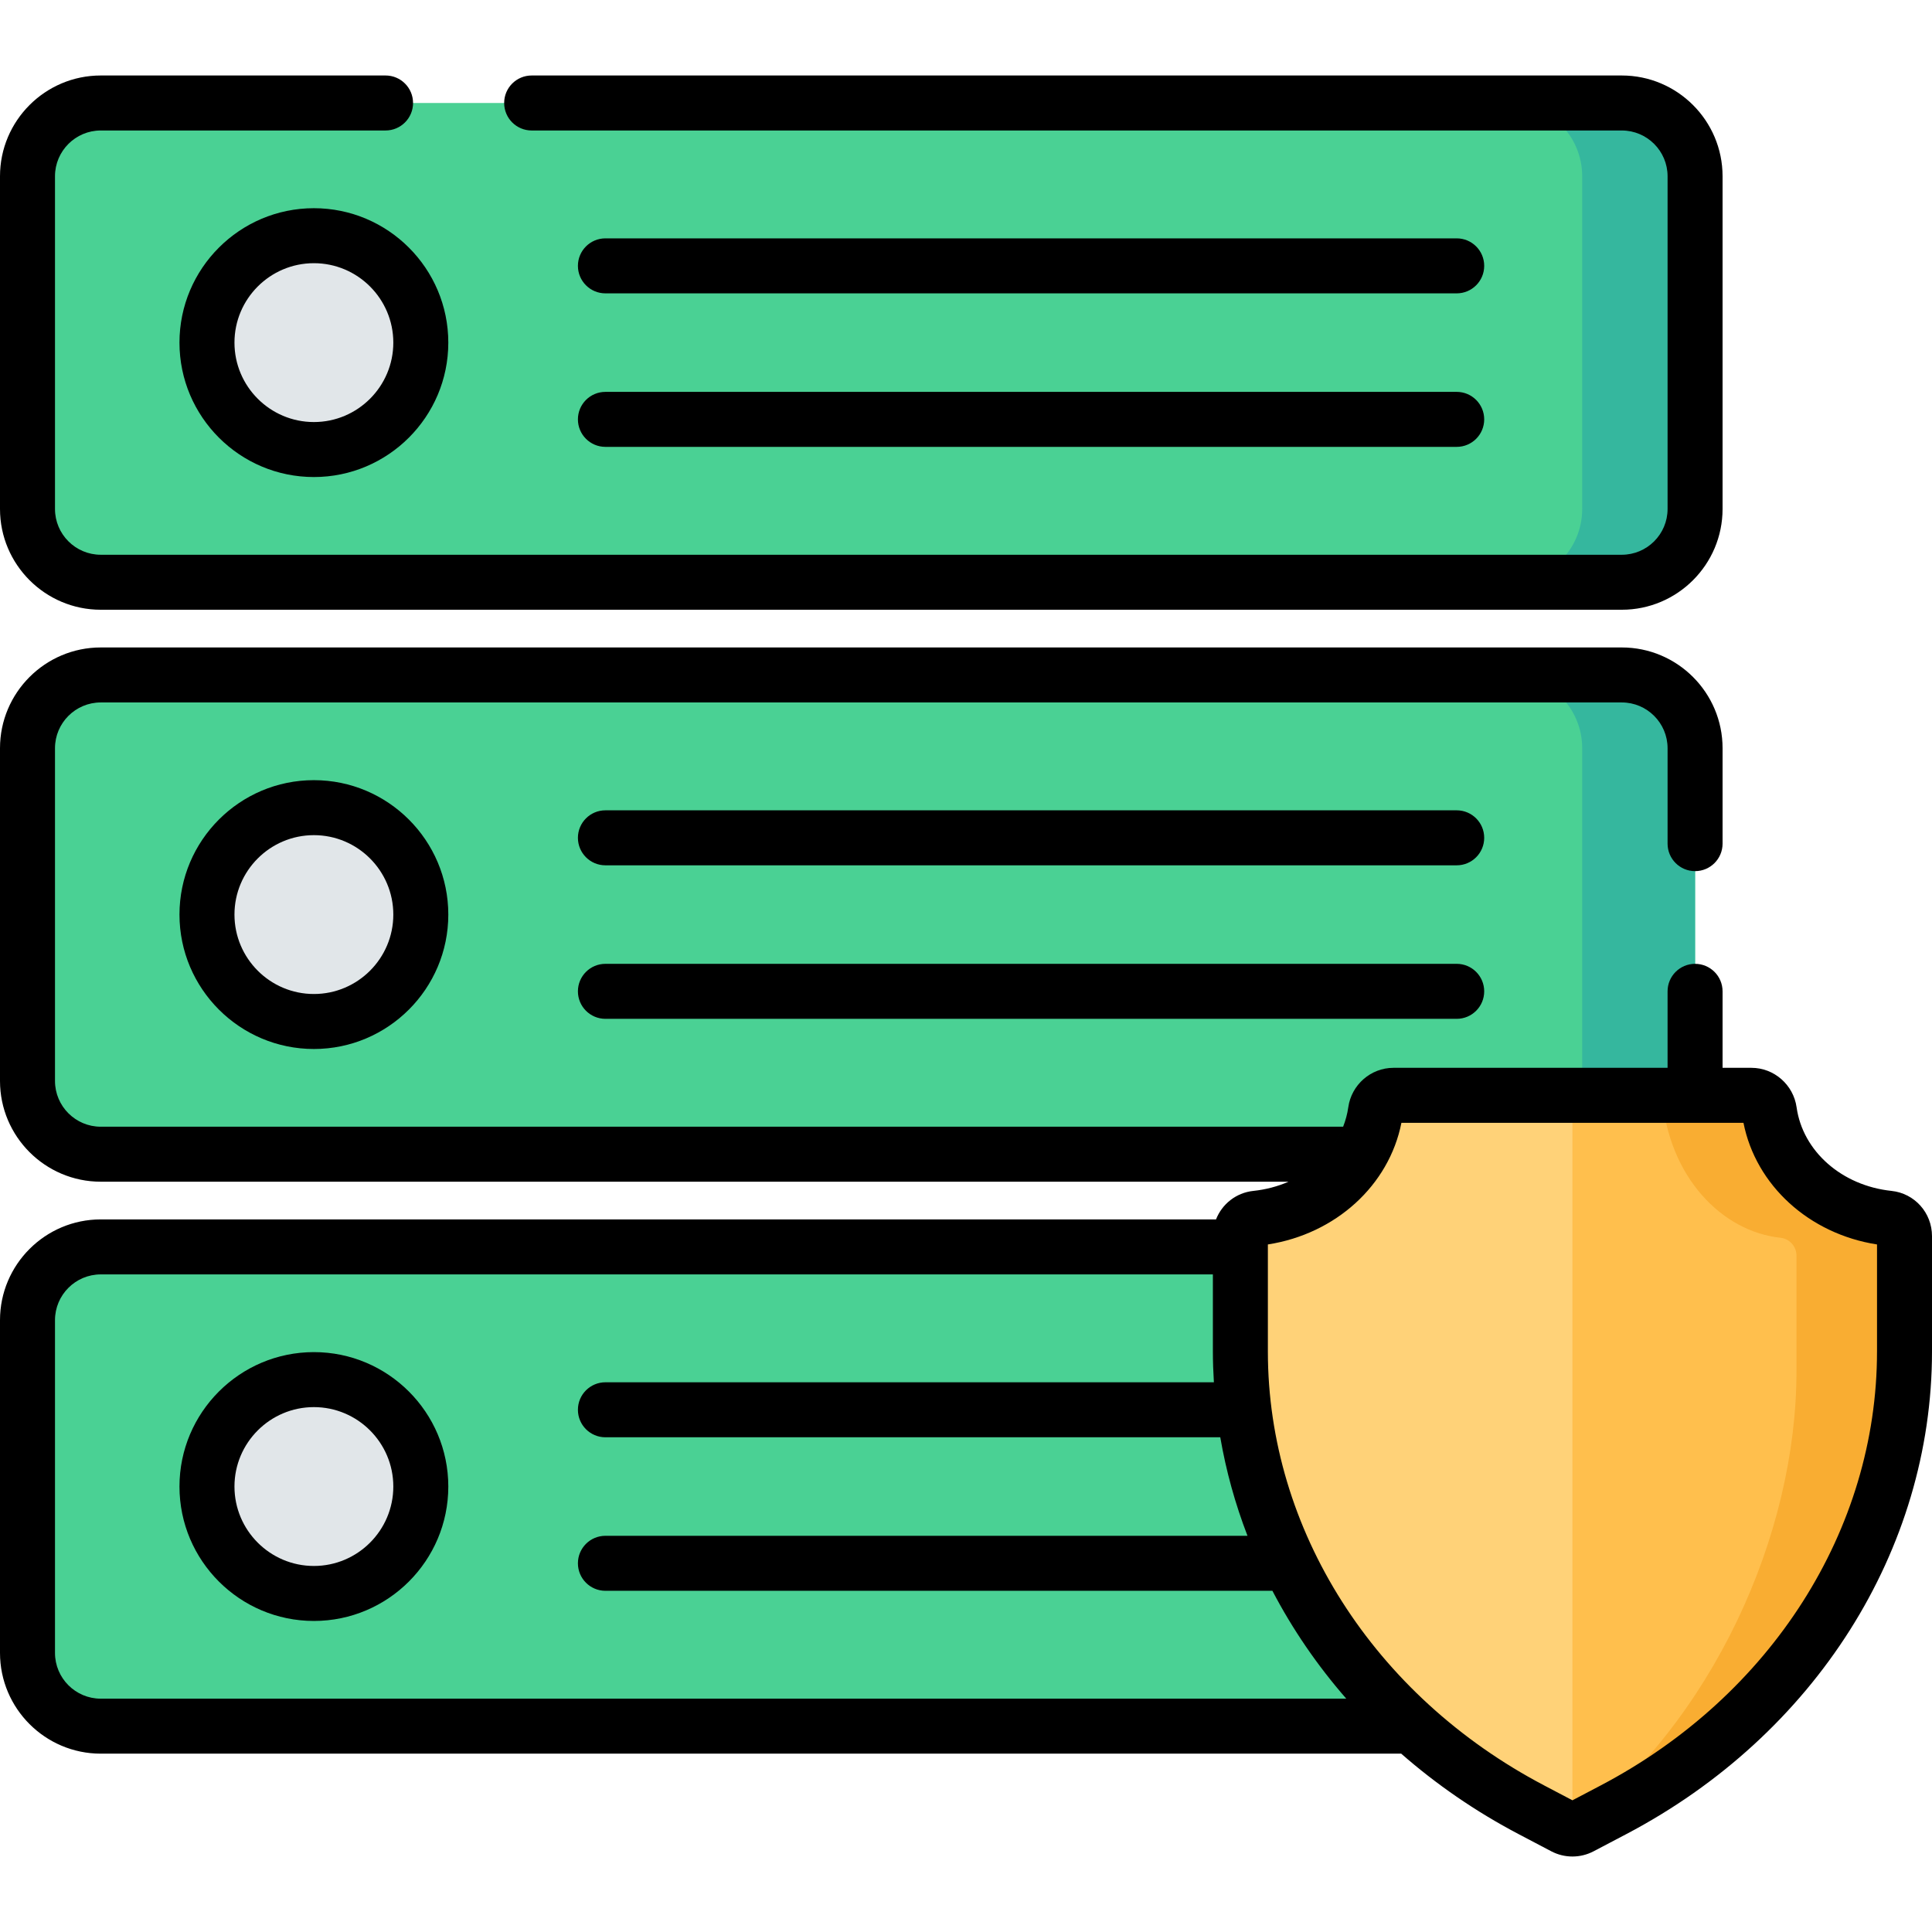
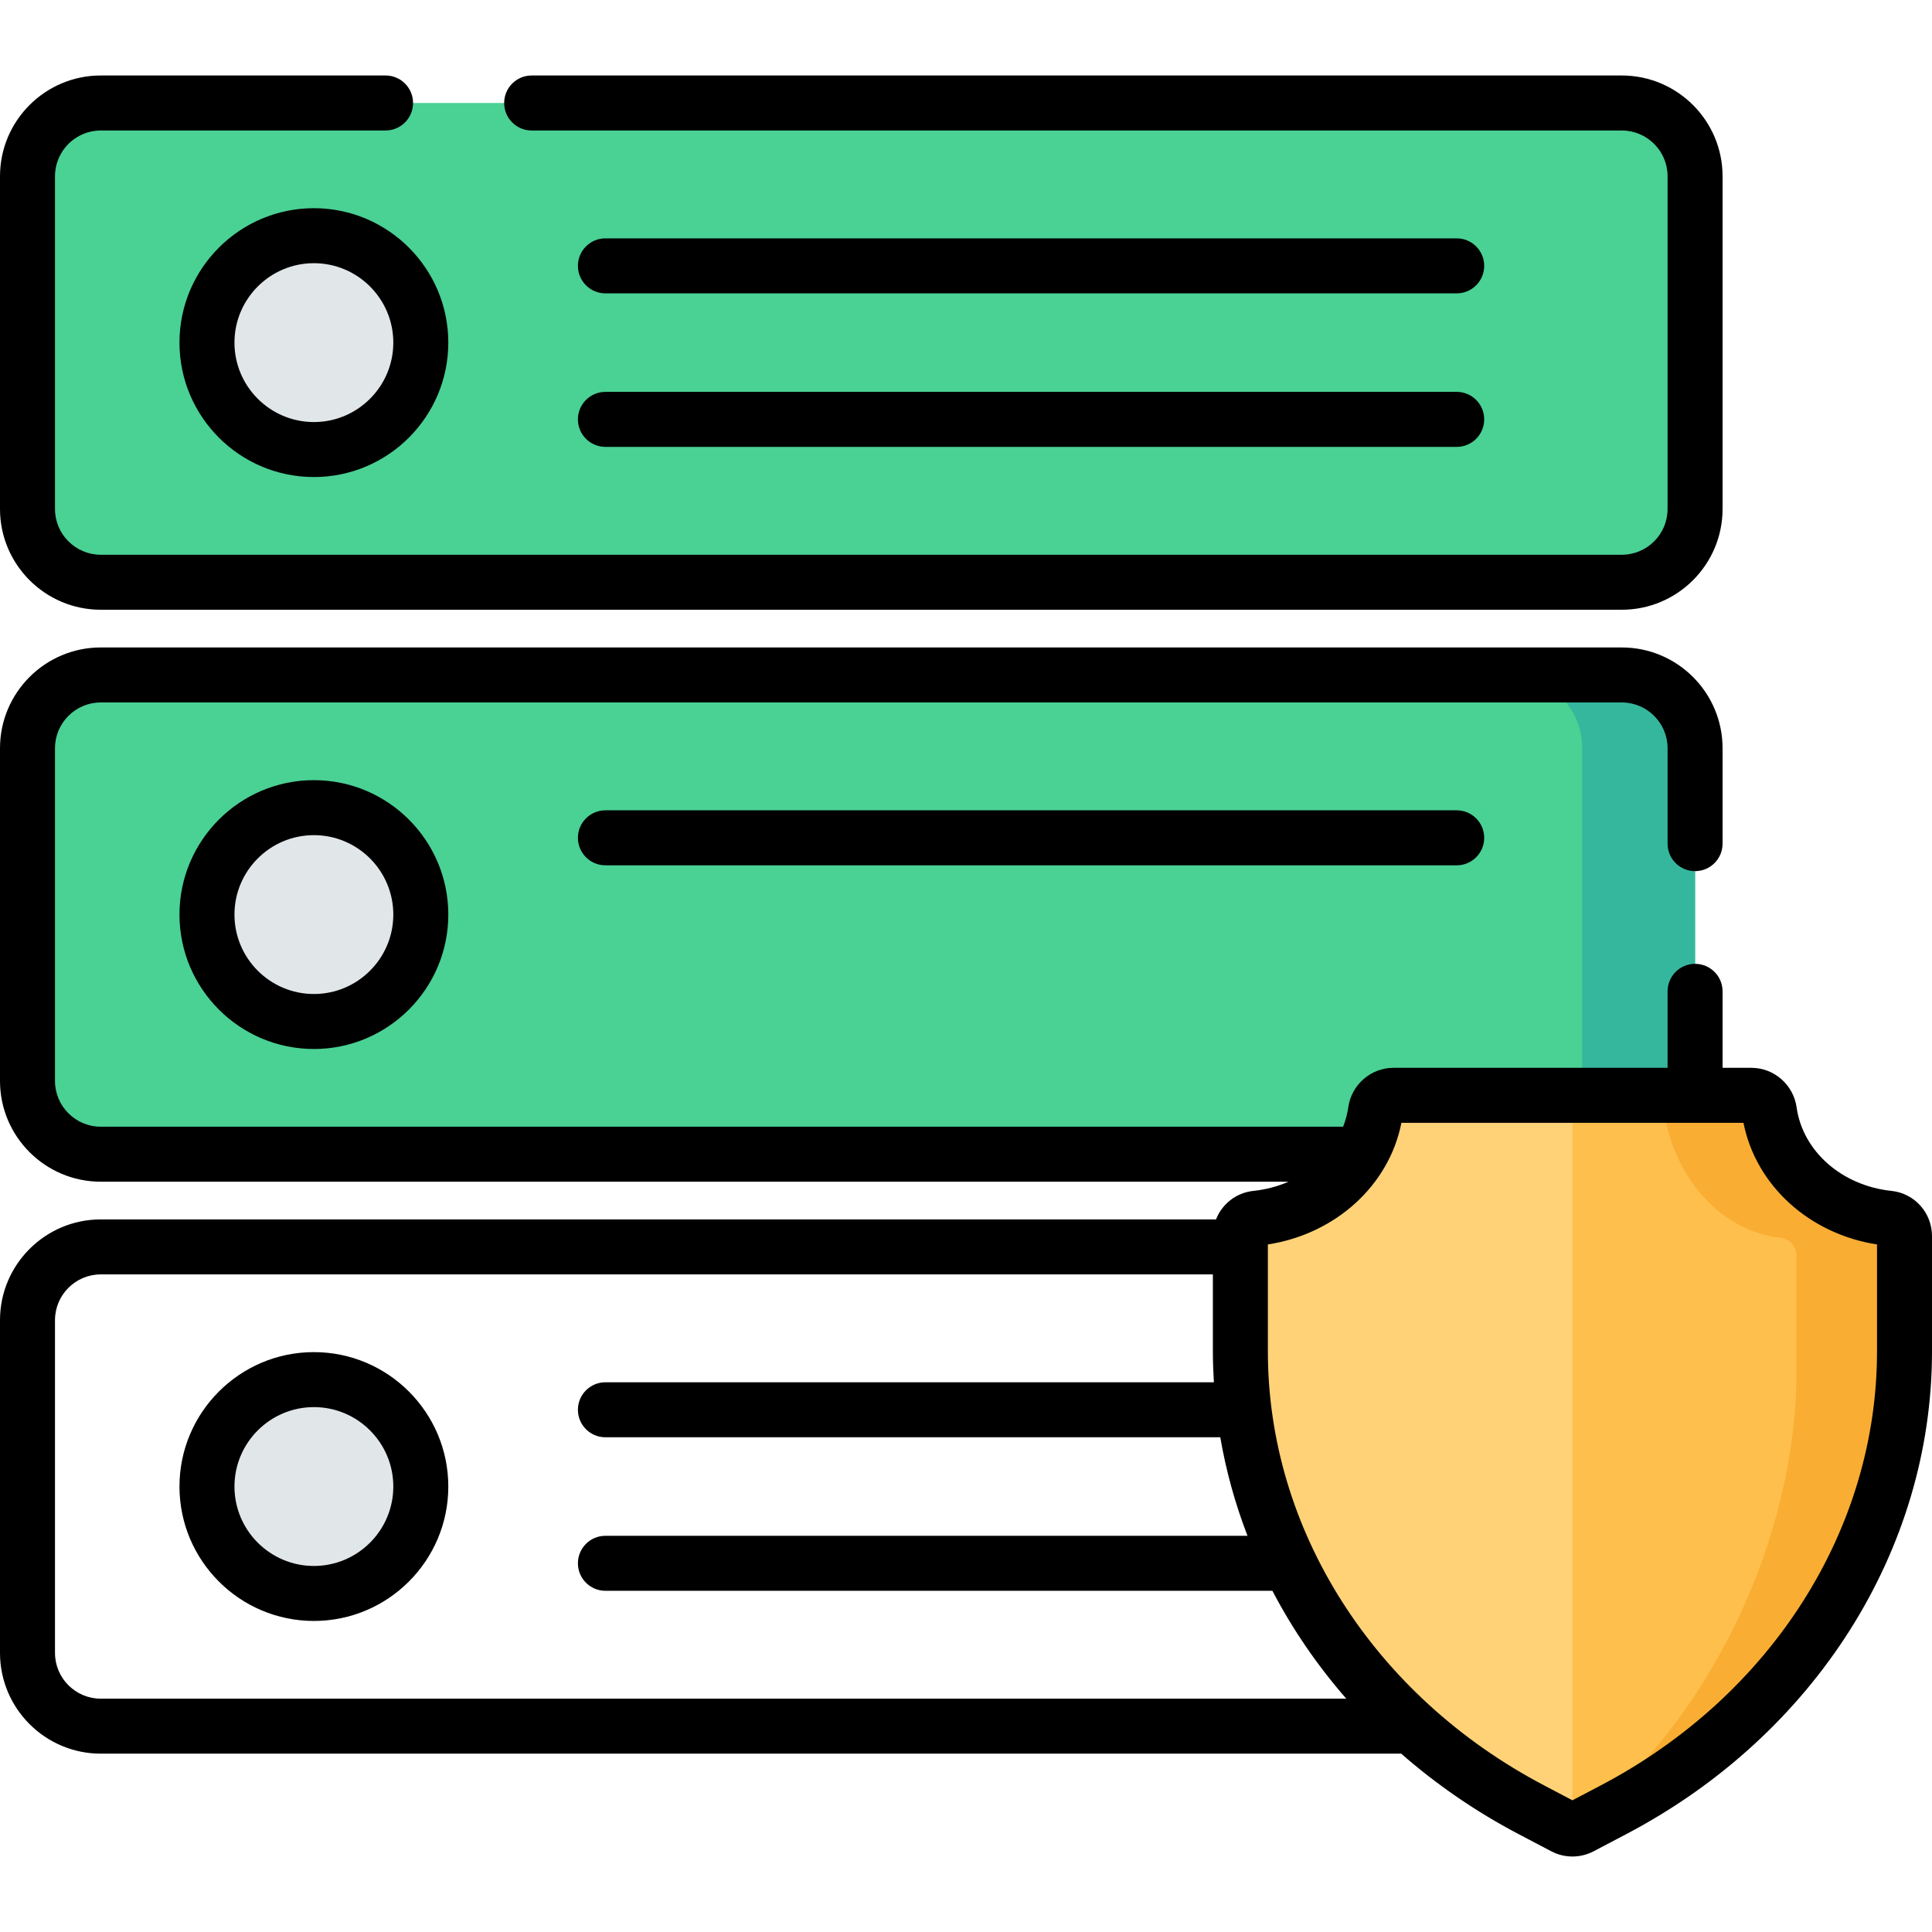
<svg xmlns="http://www.w3.org/2000/svg" version="1.1" id="Capa_1" x="0px" y="0px" viewBox="0 0 512 512" style="enable-background:new 0 0 512 512;" xml:space="preserve">
  <path style="fill:#4AD194;" d="M429.794,305.877H26.704c-10.724,0-19.418-8.694-19.418-19.418v-88.173  c0-10.724,8.694-19.418,19.418-19.418h403.09c10.724,0,19.418,8.694,19.418,19.418v88.173  C449.212,297.182,440.518,305.877,429.794,305.877z" />
  <circle style="fill:#E1E6E9;" cx="83.19" cy="242.37" r="28.336" />
-   <path style="fill:#4AD194;" d="M429.794,457.451H26.704c-10.724,0-19.418-8.694-19.418-19.418V349.86  c0-10.724,8.694-19.418,19.418-19.418h403.09c10.724,0,19.418,8.694,19.418,19.418v88.173  C449.212,448.758,440.518,457.451,429.794,457.451z" />
  <circle style="fill:#E1E6E9;" cx="83.19" cy="393.951" r="28.336" />
  <path style="fill:#4AD194;" d="M429.794,154.301H26.704c-10.724,0-19.418-8.694-19.418-19.418V46.71  c0-10.724,8.694-19.418,19.418-19.418h403.09c10.724,0,19.418,8.694,19.418,19.418v88.173  C449.212,145.607,440.518,154.301,429.794,154.301z" />
  <g>
-     <path style="fill:#35B79E;" d="M429.794,27.292h-29.912c10.724,0,19.418,8.694,19.418,19.418v88.173   c0,10.724-8.693,19.418-19.418,19.418h29.912c10.724,0,19.418-8.694,19.418-19.418V46.71   C449.212,35.986,440.518,27.292,429.794,27.292z" />
    <path style="fill:#35B79E;" d="M429.794,178.868h-29.912c10.724,0,19.418,8.694,19.418,19.418v88.173   c0,10.724-8.693,19.418-19.418,19.418h29.912c10.724,0,19.418-8.694,19.418-19.418v-88.173   C449.212,187.561,440.518,178.868,429.794,178.868z" />
  </g>
  <path style="fill:#31BABA;" d="M429.794,330.443h-29.912c10.724,0,19.418,8.694,19.418,19.418v88.173  c0,10.724-8.693,19.418-19.418,19.418h29.912c10.724,0,19.418-8.694,19.418-19.418V349.86  C449.212,339.136,440.518,330.443,429.794,330.443z" />
  <circle style="fill:#E1E6E9;" cx="83.19" cy="90.801" r="28.336" />
  <path style="fill:#FFD278;" d="M427.622,479.594l-8.689,4.567c-1.39,0.731-3.051,0.731-4.442,0l-8.689-4.567  c-47.711-25.077-77.091-71.352-77.091-121.423v-30.585c0-2.419,1.805-4.487,4.211-4.74c16.446-1.735,29.52-13.509,31.604-28.398  c0.333-2.382,2.33-4.177,4.736-4.177h94.901c2.406,0,4.402,1.795,4.736,4.177c2.084,14.89,15.159,26.663,31.604,28.398  c2.405,0.254,4.211,2.322,4.211,4.74v30.585C504.713,408.242,475.334,454.518,427.622,479.594z" />
  <path style="fill:#FFBF4D;" d="M500.503,322.846c-16.445-1.735-29.52-13.509-31.604-28.398c-0.333-2.382-2.33-4.177-4.736-4.177  h-47.451v194.438c0.763,0,1.526-0.183,2.221-0.548l8.689-4.567c47.711-25.077,77.091-71.352,77.091-121.423v-30.585  C504.713,325.169,502.908,323.101,500.503,322.846z" />
  <path style="fill:#F9AD32;" d="M500.503,322.846c-16.445-1.735-29.52-13.509-31.604-28.398c-0.333-2.382-2.33-4.177-4.736-4.177  h-23.717c1.726,21.798,16.012,36.13,31.43,37.757c2.405,0.254,4.211,2.322,4.211,4.74v30.585c0,43.533-22.217,92.602-59.374,121.157  v0.2c0.763,0,1.526-0.183,2.221-0.548l8.689-4.567c47.711-25.077,77.091-71.352,77.091-121.423v-30.585  C504.713,325.169,502.908,323.101,500.503,322.846z" />
  <path d="M386.042,214.743H160.441c-4.025,0-7.287,3.262-7.287,7.287c0,4.024,3.262,7.287,7.287,7.287h225.601  c4.025,0,7.287-3.262,7.287-7.287C393.328,218.007,390.066,214.743,386.042,214.743z" />
-   <path d="M386.042,255.426H160.441c-4.025,0-7.287,3.262-7.287,7.287c0,4.025,3.262,7.287,7.287,7.287h225.601  c4.025,0,7.287-3.262,7.287-7.287C393.329,258.688,390.066,255.426,386.042,255.426z" />
  <path d="M47.563,242.372c0,19.642,15.98,35.622,35.622,35.622c19.641,0,35.621-15.98,35.621-35.622s-15.98-35.622-35.621-35.622  C63.543,206.749,47.563,222.73,47.563,242.372z M104.233,242.372c0,11.606-9.442,21.049-21.048,21.049s-21.049-9.443-21.049-21.049  c0-11.607,9.443-21.049,21.049-21.049S104.233,230.766,104.233,242.372z" />
  <path d="M83.185,358.325c-19.642,0-35.622,15.98-35.622,35.622c0,19.642,15.98,35.622,35.622,35.622  c19.641,0,35.621-15.98,35.621-35.622C118.806,374.305,102.826,358.325,83.185,358.325z M83.185,414.997  c-11.606,0-21.049-9.443-21.049-21.049c0-11.607,9.443-21.049,21.049-21.049s21.048,9.443,21.048,21.049  S94.791,414.997,83.185,414.997z" />
  <path d="M83.185,55.175c-19.642,0-35.622,15.98-35.622,35.622s15.98,35.622,35.622,35.622c19.641,0,35.621-15.98,35.621-35.622  S102.826,55.175,83.185,55.175z M83.185,111.846c-11.606,0-21.049-9.443-21.049-21.049c0-11.607,9.443-21.049,21.049-21.049  s21.048,9.443,21.048,21.049S94.791,111.846,83.185,111.846z" />
  <path d="M160.441,77.742h225.601c4.025,0,7.287-3.262,7.287-7.287s-3.262-7.287-7.287-7.287H160.441  c-4.025,0-7.287,3.262-7.287,7.287S156.417,77.742,160.441,77.742z" />
  <path d="M160.441,118.425h225.601c4.025,0,7.287-3.262,7.287-7.287c0-4.024-3.262-7.287-7.287-7.287H160.441  c-4.025,0-7.287,3.262-7.287,7.287C153.155,115.162,156.417,118.425,160.441,118.425z" />
  <path d="M26.704,161.588h403.09c14.725,0,26.704-11.98,26.704-26.704V46.71c0-14.725-11.979-26.704-26.704-26.704H140.895  c-4.025,0-7.287,3.262-7.287,7.287s3.262,7.287,7.287,7.287h288.899c6.689,0,12.131,5.442,12.131,12.131v88.173  c0,6.689-5.442,12.131-12.131,12.131H26.704c-6.689,0-12.131-5.442-12.131-12.131V46.71c0-6.689,5.442-12.131,12.131-12.131h75.472  c4.025,0,7.287-3.262,7.287-7.287s-3.262-7.287-7.287-7.287H26.704C11.979,20.006,0,31.985,0,46.71v88.173  C0,149.607,11.979,161.588,26.704,161.588z" />
  <path d="M501.268,315.601c-13.177-1.39-23.521-10.503-25.153-22.16c-0.833-5.96-5.972-10.455-11.952-10.455h-7.665v-20.272  c0-4.024-3.262-7.287-7.287-7.287s-7.287,3.262-7.287,7.287v20.272h-72.663c-5.98,0-11.119,4.495-11.952,10.454  c-0.25,1.786-0.727,3.503-1.365,5.151H26.704c-6.689,0-12.131-5.442-12.131-12.131v-88.173c0-6.689,5.442-12.131,12.131-12.131  h403.09c6.689,0,12.131,5.442,12.131,12.131v25.286c0,4.024,3.262,7.287,7.287,7.287s7.287-3.262,7.287-7.287v-25.286  c0-14.725-11.979-26.704-26.704-26.704H26.704C11.979,171.581,0,183.561,0,198.286v88.173c0,14.725,11.979,26.704,26.704,26.704  h314.771c-2.864,1.246-6,2.087-9.318,2.437c-4.575,0.483-8.306,3.486-9.899,7.557v-0.001H26.704C11.979,323.156,0,335.135,0,349.86  v88.173c0,14.725,11.979,26.704,26.704,26.704h344.63c-0.001-0.001-0.003-0.003-0.004-0.004c9.284,8.132,19.685,15.319,31.083,21.31  l8.691,4.568c1.756,0.923,3.682,1.384,5.608,1.384c1.928,0,3.855-0.462,5.612-1.385l8.689-4.567  C480.968,459.787,512,410.789,512,358.172v-30.584C512,321.398,507.386,316.245,501.268,315.601z M355.945,298.591  c-0.761,1.965-1.778,3.817-3.024,5.528C354.164,302.406,355.185,300.555,355.945,298.591z M356.781,450.166H26.704  c-6.689,0-12.131-5.442-12.131-12.131V349.86c0-6.689,5.442-12.131,12.131-12.131h294.721v20.442c0,2.728,0.103,5.442,0.268,8.148  H160.441c-4.025,0-7.287,3.262-7.287,7.287c0,4.025,3.262,7.287,7.287,7.287h162.945c1.536,8.936,3.96,17.675,7.217,26.118  c-0.001-0.003-0.002-0.005-0.003-0.008H160.441c-4.025,0-7.287,3.262-7.287,7.287c0,4.024,3.262,7.287,7.287,7.287H337.2  c0-0.001-0.001-0.001-0.001-0.002c5.313,10.17,11.882,19.768,19.583,28.595C356.783,450.167,356.782,450.166,356.781,450.166z   M497.427,358.172c0,47.188-28.046,91.243-73.194,114.973l-7.52,3.952l-7.52-3.952c-45.148-23.73-73.194-67.785-73.194-114.973  v-28.38c17.986-2.797,32.108-15.658,35.39-32.233h90.649c3.281,16.576,17.404,29.436,35.39,32.233v28.38H497.427z" />
  <g>
</g>
  <g>
</g>
  <g>
</g>
  <g>
</g>
  <g>
</g>
  <g>
</g>
  <g>
</g>
  <g>
</g>
  <g>
</g>
  <g>
</g>
  <g>
</g>
  <g>
</g>
  <g>
</g>
  <g>
</g>
  <g>
</g>
</svg>